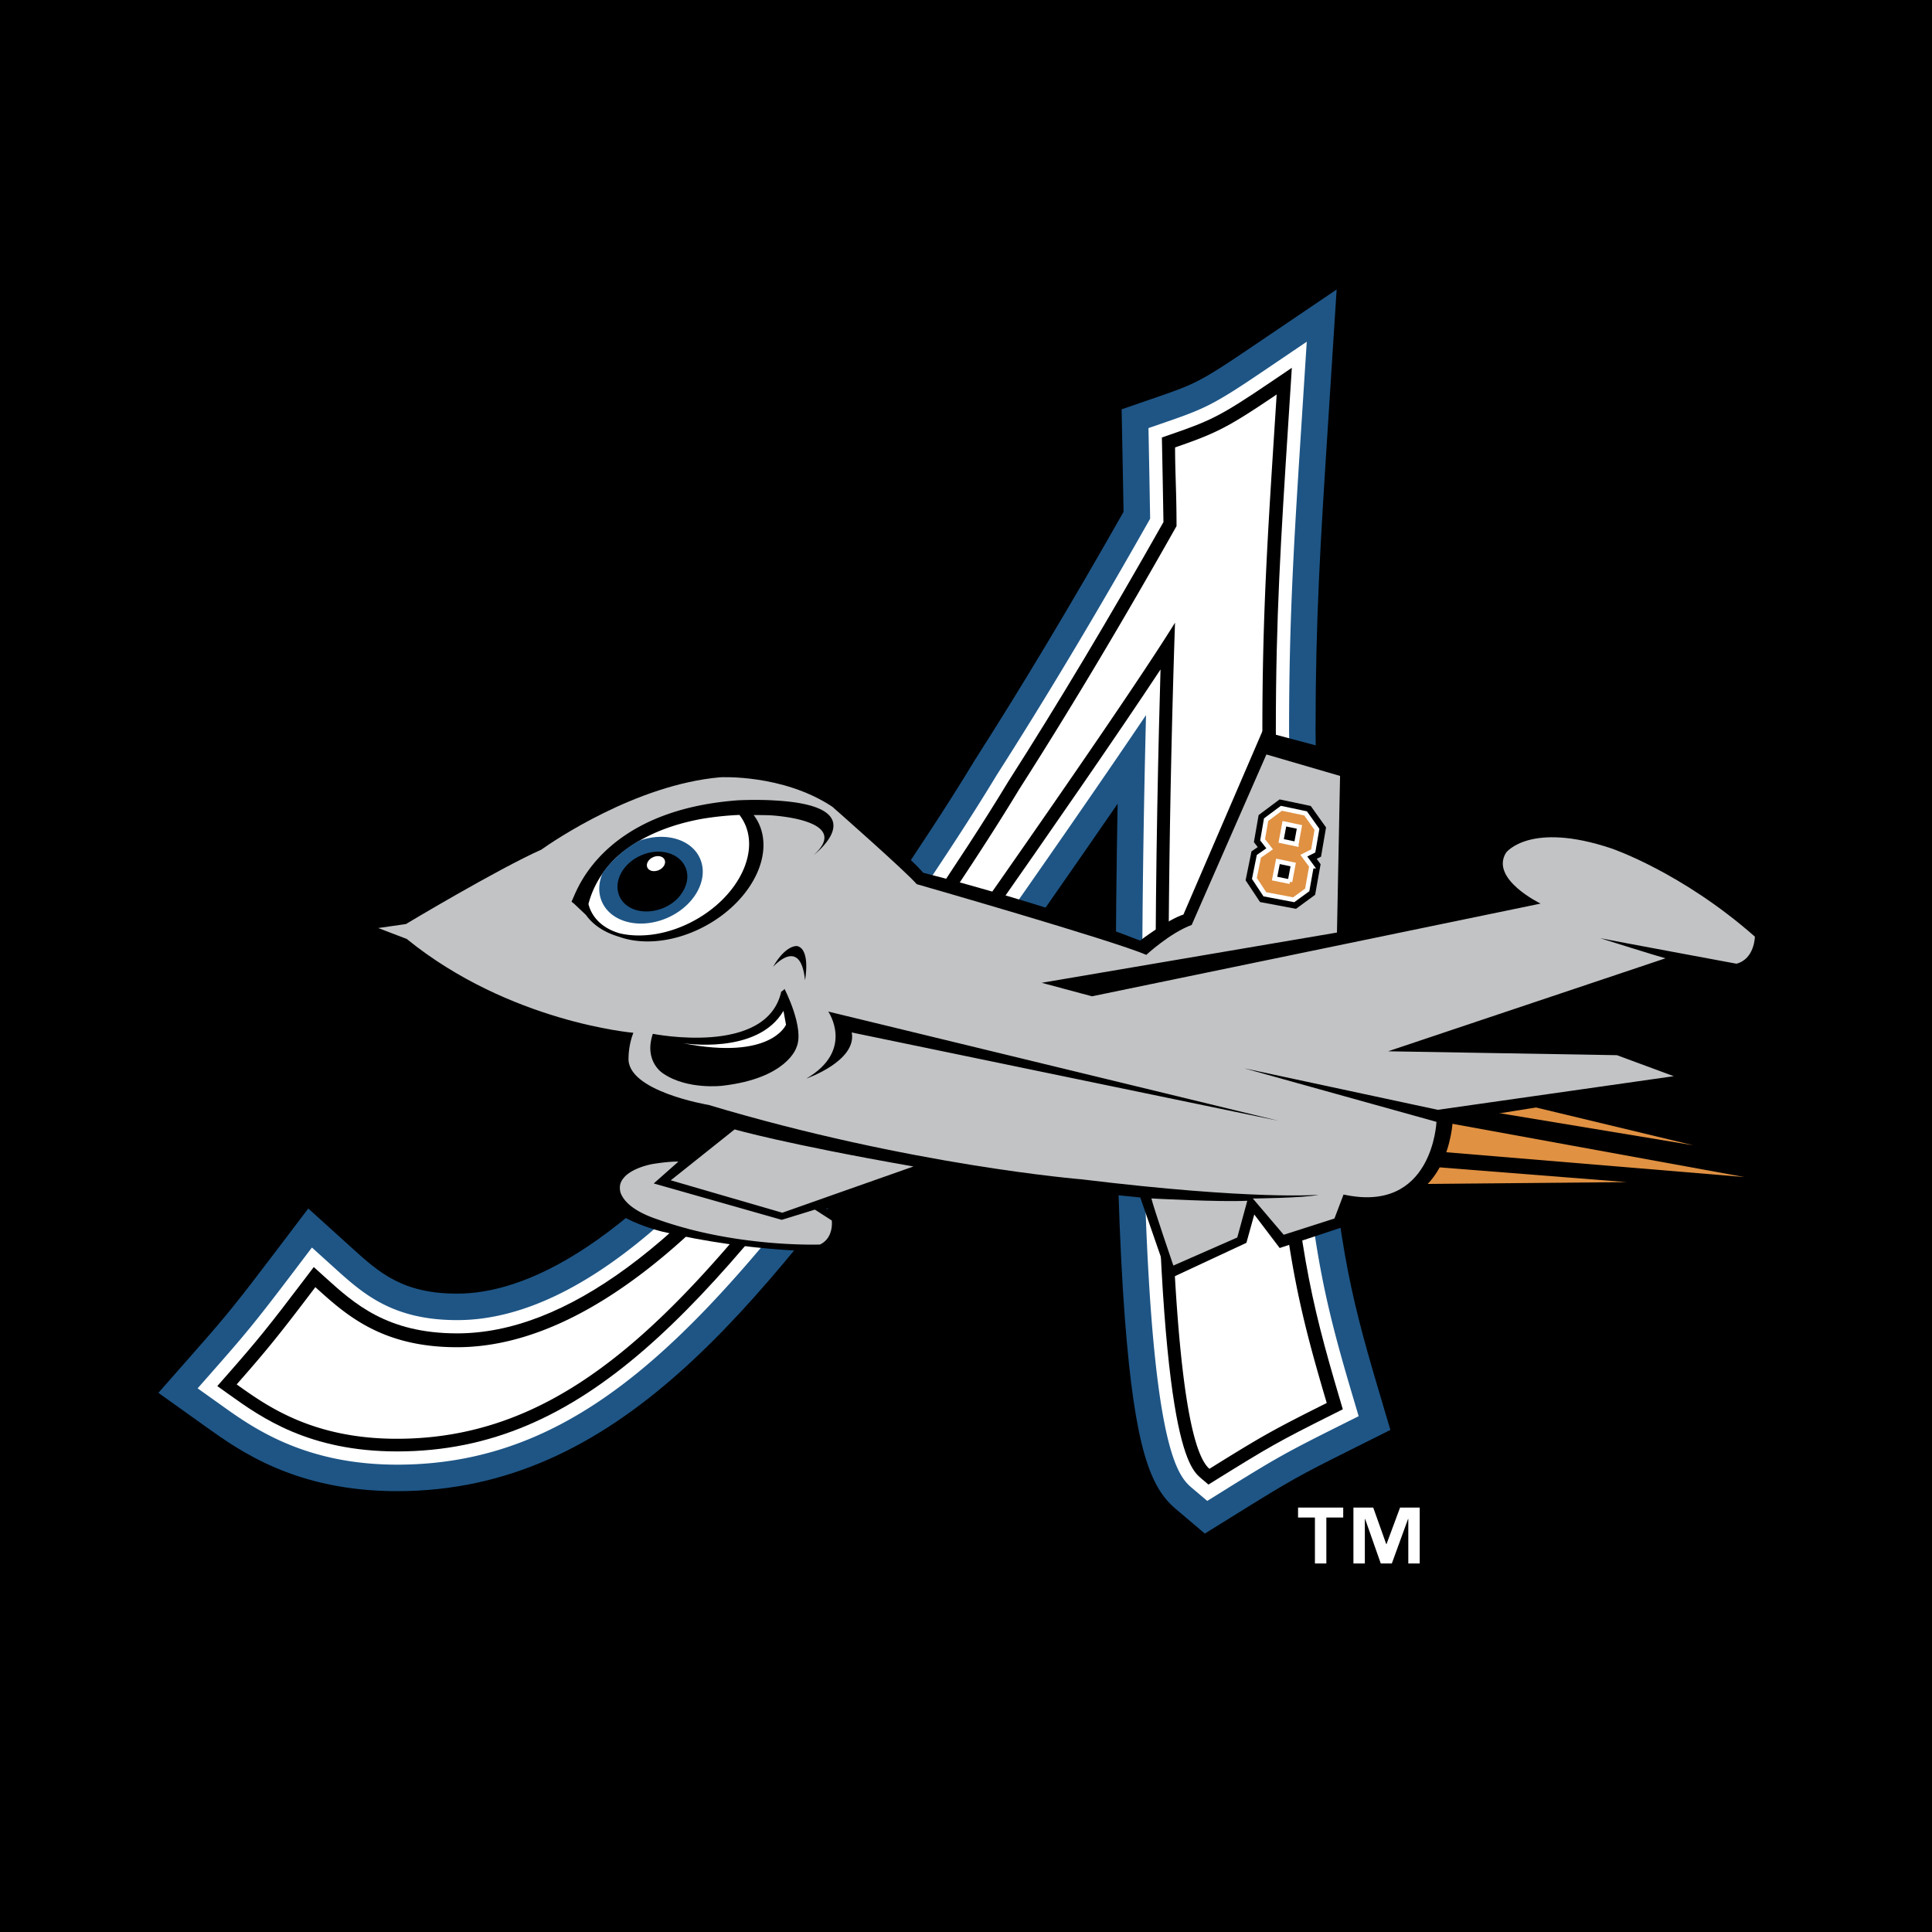
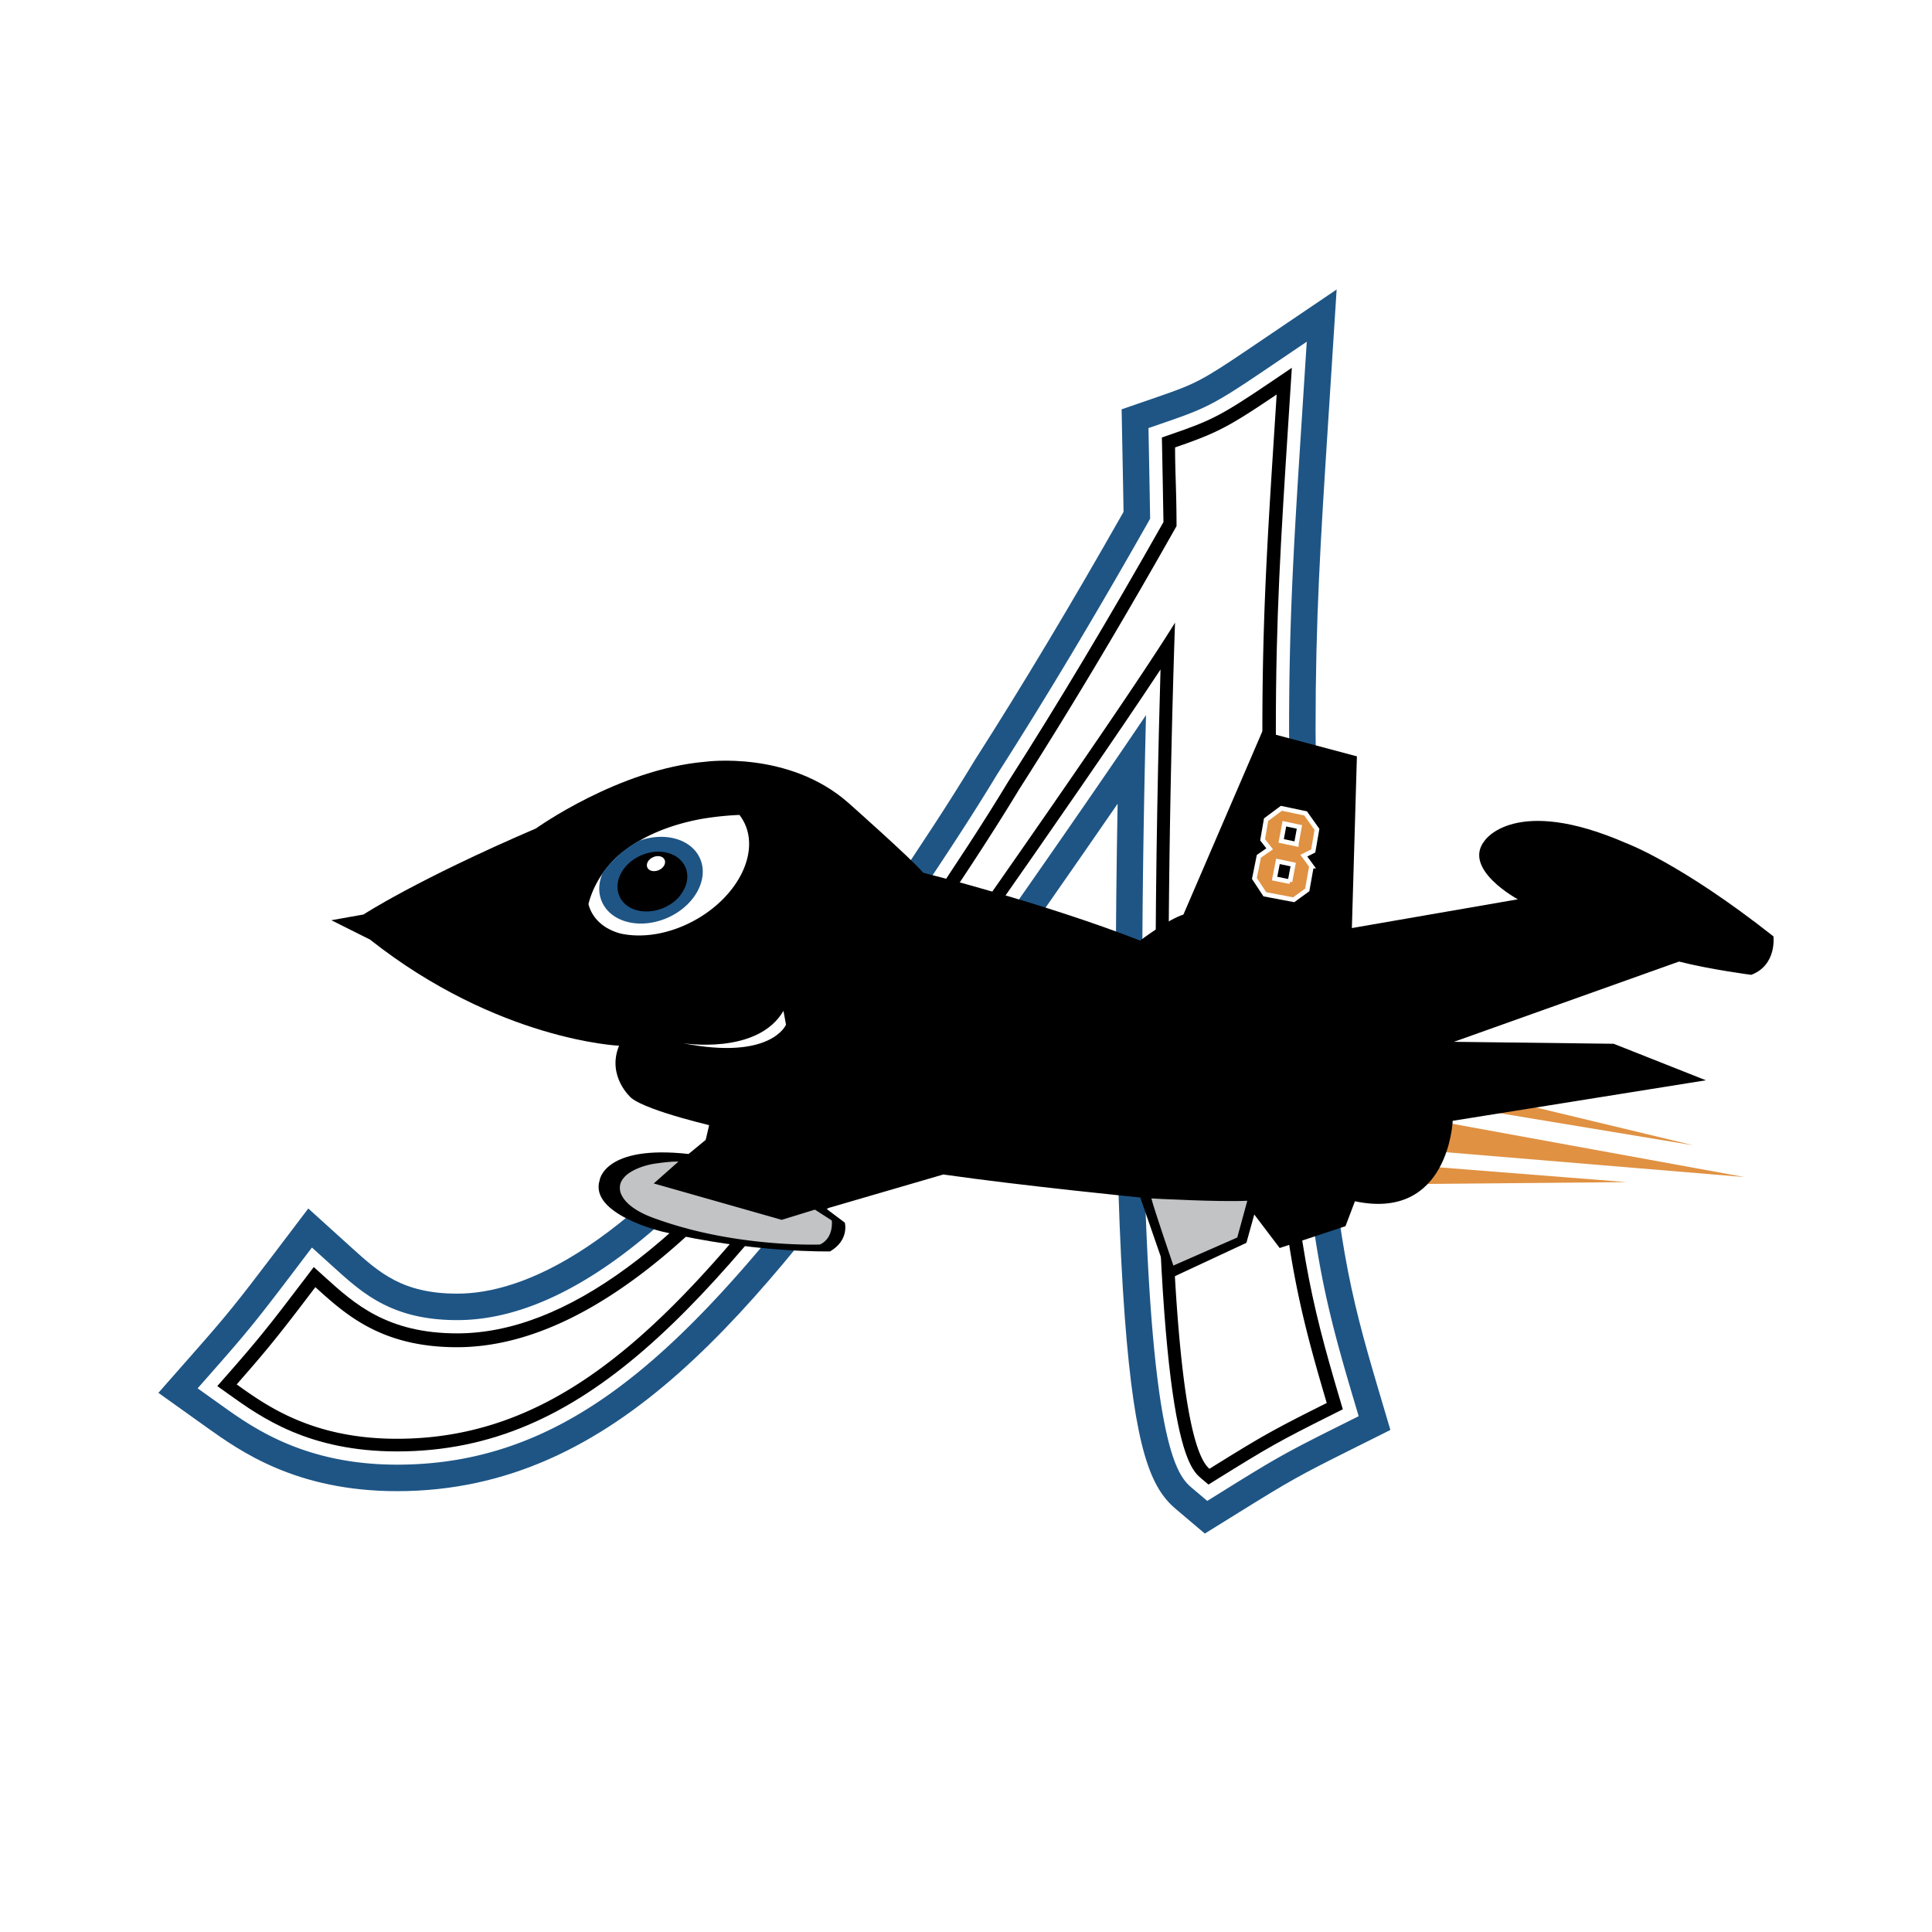
<svg xmlns="http://www.w3.org/2000/svg" width="2500" height="2500" viewBox="0 0 192.756 192.756">
  <g fill-rule="evenodd" clip-rule="evenodd">
-     <path d="M0 0h192.756v192.756H0V0z" />
    <path d="M126.797 106.596l-.154.131c-.061-.295-.139-2.525-.219-5.35-.057-.832-.113-1.682-.172-2.562l.104-.051c-.035-1.408-.07-2.863-.102-4.23h-.002c-.002-.155-.006-.308-.01-.462-.074-3.421-.129-6.197-.129-6.197l.014-.004a851.431 851.431 0 0 1-.156-15.031c0-12.131.57-20.122 1.424-33.539-4.852 3.283-5.994 3.854-10.133 5.281 0 2.568.143 4.423.143 7.85-4.994 8.847-10.133 17.552-15.697 26.259-2.713 4.481-5.62 8.863-8.56 13.228l.016.008s-8.987 13.919-10.749 15.683l-.092-.01c-7.775 10.451-21.71 26.752-36.708 26.752-7.564 0-11.132-3.281-14.128-5.992-3.57 4.709-4.712 6.137-7.851 9.705 2.999 2.139 7.564 5.422 15.985 5.422 18.499 0 30.37-14.662 47.343-37.467 0 0 23.968-33.734 30.292-43.952 0 0-2.873 79.067 3.432 84.417 5.283-3.281 6.279-3.854 11.705-6.564-3.022-10.192-4.268-15.733-5.596-33.325z" fill="#fff" />
    <path d="M126.797 106.596l-.154.131c-.061-.295-.139-2.525-.219-5.35-.057-.832-.113-1.682-.172-2.562l.104-.051c-.035-1.408-.07-2.863-.102-4.23h-.002c-.002-.155-.006-.308-.01-.462-.074-3.421-.129-6.197-.129-6.197l.014-.004a851.431 851.431 0 0 1-.156-15.031c0-12.131.57-20.122 1.424-33.539-4.852 3.283-5.994 3.854-10.133 5.281 0 2.568.143 4.423.143 7.85-4.994 8.847-10.133 17.552-15.697 26.259-2.713 4.481-5.62 8.863-8.56 13.228l.016.008s-8.987 13.919-10.749 15.683l-.092-.01c-7.775 10.451-21.71 26.752-36.708 26.752-7.564 0-11.132-3.281-14.128-5.992-3.57 4.709-4.712 6.137-7.851 9.705 2.999 2.139 7.564 5.422 15.985 5.422 18.499 0 30.37-14.662 47.343-37.467 0 0 23.968-33.734 30.292-43.952 0 0-2.873 79.067 3.432 84.417 5.283-3.281 6.279-3.854 11.705-6.564-3.022-10.192-4.268-15.733-5.596-33.325z" fill="#fff" />
    <path d="M124.434 34.921c-4.543 3.073-5.271 3.414-8.896 4.663l-3.633 1.254.139 7.243s.029 1.702.053 2.987c-5.203 9.175-10.072 17.312-14.844 24.776l-.066.109c-2.524 4.168-5.194 8.216-8.422 13.011l-.029.043-.011.052c-3.055 4.731-6.672 10.164-8.707 13.021-.017 0-.165-.016-.165-.016l-1.771 2.379c-15.139 20.352-26.011 24.623-32.467 24.623-5.467 0-7.804-2.113-10.509-4.561l-4.348-3.934-3.483 4.594c-3.575 4.715-4.641 6.035-7.607 9.406l-3.865 4.393 4.797 3.426c3.344 2.387 8.94 6.383 19.021 6.383 22.113 0 35.769-18.35 51.583-39.598l.069-.094c.66-.932 11.368-16.009 20.233-28.891-.107 5.793-.189 12.459-.189 19.292 0 .934.002 1.869.006 2.805.041 11.992.344 21.799.898 29.148 1 13.225 2.607 17.01 5.047 19.08l2.938 2.49 3.271-2.031c5.258-3.266 6.1-3.738 11.279-6.328l3.963-1.98-1.26-4.25c-2.881-9.719-4.092-15.016-5.391-32.219l-.352-4.65c-.002-.111-.012-.42-.012-.42l-.01-.135-.168-7.077-.129-6.146c.016.008-.143-14.93-.143-14.93 0-11.125.494-18.832 1.242-30.498l.861-13.458-8.923 6.038z" fill="#1e5585" />
    <path d="M125.916 37.11c-4.756 3.216-5.713 3.661-9.516 4.973l-1.816.626.1 5.293.066 3.747c-5.361 9.478-10.365 17.842-15.27 25.517-2.584 4.269-5.274 8.347-8.526 13.175-3.693 5.748-7.895 12.031-9.687 14.408l-.181-.018-.884 1.189c-12.682 17.045-24.317 25.688-34.588 25.688-6.485 0-9.433-2.666-12.283-5.244l-2.21-1.998-1.741 2.297c-3.625 4.781-4.708 6.119-7.729 9.555l-1.932 2.197 2.416 1.723c3.086 2.205 8.25 5.891 17.485 5.891 19.386 0 31.62-14.557 49.463-38.531.822-1.156 16.118-22.692 25.256-36.255-.178 7.104-.381 17.435-.381 28.138 0 .93.004 1.863.006 2.799.143 42.088 3.432 44.879 5.014 46.221l1.469 1.246 1.635-1.018c5.131-3.188 6.102-3.752 11.492-6.445l1.98-.99-.631-2.125c-2.938-9.918-4.172-15.311-5.492-32.771 0 0-.297-3.955-.355-4.711-.002-.133-.012-.434-.012-.434s-.033-.512-.059-.859a.468.468 0 0 0 .031-.014l-.152-6.385-.129-6.172c.014.001-.143-14.983-.143-14.983 0-11.209.496-18.95 1.246-30.667l.518-8.081-4.46 3.018z" fill="#fff" />
    <path d="M126.656 38.205c-4.891 3.307-5.879 3.767-9.824 5.127l-.91.314.084 4.317.072 4.126c-5.443 9.63-10.512 18.107-15.484 25.889-2.582 4.264-5.28 8.357-8.543 13.201-3.294 5.134-8.437 12.894-10.187 15.05l-.159-.014-.442.594c-12.944 17.398-24.937 26.221-35.648 26.221-6.994 0-10.274-2.967-13.169-5.586l-1.141-1.031-.871 1.148c-3.649 4.812-4.742 6.162-7.789 9.629l-.966 1.098 1.225.875c3.148 2.248 7.907 5.645 16.718 5.645 18.767 0 30.806-14.357 48.403-38 .229-.322 19.214-27.057 27.761-40.016-.193 6.647-.504 19.381-.504 32.688 0 .928.002 1.859.006 2.793.141 41.48 3.342 44.197 4.545 45.219l.734.623.818-.51c5.178-3.215 6.156-3.785 11.598-6.504l.99-.496-.314-1.061c-2.969-10.018-4.215-15.461-5.543-33.049l-.195-2.582-.094.078c-.023-.686-.051-1.545-.082-2.652 0-.031-.064-.988-.113-1.736.01-.004.064-.033.064-.033l-.131-5.539-.131-6.185c.016 0-.143-15.008-.143-15.008 0-11.251.498-19.01 1.25-30.751l.346-5.392-2.231 1.51z" />
    <path d="M126.773 106.654l-.156.133c-.059-.297-.137-2.527-.217-5.352-.057-.832-.111-1.68-.17-2.561l.102-.053c-.035-1.408-.07-2.863-.102-4.229-.004-.155-.008-.308-.01-.462-.076-3.421-.131-6.197-.131-6.197l.014-.004a851.531 851.531 0 0 1-.156-15.031c0-12.132.568-20.123 1.426-33.541-4.855 3.284-5.994 3.854-10.135 5.283 0 2.568.145 4.422.145 7.849-4.996 8.847-10.135 17.553-15.699 26.261-2.713 4.48-5.62 8.863-8.56 13.227l.017.009s-8.987 13.92-10.75 15.682l-.091-.01c-7.775 10.453-21.711 26.754-36.708 26.754-7.564 0-11.132-3.285-14.129-5.992-3.569 4.707-4.712 6.135-7.85 9.703 2.998 2.141 7.563 5.424 15.986 5.424 18.497 0 30.369-14.664 47.342-37.469 0 0 23.967-33.733 30.292-43.954 0 0-2.873 79.069 3.432 84.418 5.283-3.281 6.279-3.854 11.705-6.564-3.022-10.189-4.266-15.732-5.597-33.324z" fill="#fff" />
    <path fill="#d06537" stroke="#000" stroke-width="1.654" stroke-miterlimit="2.613" d="M130.256 87.09l-.742-1.033.922-.459.38-2.12-1.109-1.572-2.379-.515-1.504 1.111-.355 1.976.687.891-1.068.726-.455 2.173 1.025 1.565 2.838.554 1.33-.96.43-2.337z" />
    <path stroke="#000" stroke-width="1.654" stroke-miterlimit="2.613" d="M128.113 88.598l-1.511-.317.341-1.69 1.5.32-.33 1.687zM128.76 84.907l-1.489-.322.327-1.689 1.476.325-.314 1.686z" />
    <path fill="#e09142" stroke="#fff" stroke-width=".451" stroke-miterlimit="2.613" d="M130.238 87.08l-.748-1.032.928-.459.377-2.119-1.109-1.578-2.375-.514-1.51 1.111-.354 1.977.69.89-1.069.729-.449 2.173 1.018 1.562 2.832.555 1.336-.96.433-2.335z" />
    <path stroke="#fff" stroke-width=".451" stroke-miterlimit="2.613" d="M128.113 88.598l-1.511-.317.341-1.69 1.5.32-.33 1.687zM128.76 84.907l-1.489-.322.327-1.689 1.476.325-.314 1.686z" />
    <path d="M77.508 80.323s-1.441-.117-3.545-.04c-10.99.731-14.835 6.25-16.069 8.982l.002-.021-.403.915.263.217 1.142 1.092c.588.835 1.582 1.666 3.262 2.172 2.365.859 5.573.553 8.545-1.062 4.568-2.482 6.848-7.087 5.089-10.292a4.685 4.685 0 0 0-.353-.54c.516 0 1.046.01 1.595.031 0 0 8.22.435 4.278 3.939-.001 0 6.353-4.774-3.806-5.393z" />
    <path d="M74.41 82.287a4.683 4.683 0 0 0-.368-.562 29.757 29.757 0 0 0-3.706.369c-4.278.753-6.88 2.38-8.346 3.676-1.827 1.696-2.553 3.523-2.838 4.63.138.609.73 2.227 3.087 2.902 2.144.505 4.828.124 7.34-1.241 4.342-2.359 6.505-6.734 4.831-9.774z" fill="#fff" />
    <path d="M70.144 85.988c-.83-1.911-3.396-2.656-5.903-1.803-.006.002-.012.007-.019.011l-.008-.007c-.074.038-.141.083-.211.124a2.476 2.476 0 0 0-.158.083l.012-.012c-1.947 1.109-3.125 2.743-3.125 2.743l.009-.008a5.496 5.496 0 0 0-.182.238h.007l-.007.01c-.407.937-.464 1.934-.077 2.824.891 2.043 3.773 2.76 6.444 1.596 2.663-1.162 4.106-3.76 3.218-5.799z" fill="#1e5585" />
    <path d="M68.699 86.822c-.625-1.426-2.58-1.954-4.374-1.167-1.79.775-2.744 2.568-2.122 3.997.586 1.34 2.347 1.864 4.045 1.282l.016-1.286 1.388.501c1.064-.901 1.528-2.223 1.047-3.327z" />
    <path d="M64.787 86.879c-.153-.354.102-.806.576-1.014.467-.206.981-.086 1.127.268.157.35-.104.806-.571 1.01-.476.205-.98.087-1.132-.264z" fill="#fff" />
    <path d="M126.867 112.092L82.662 101.1s2.601 3.814-2.193 6.574c0 0 4.998-1.693 4.49-4.506l41.908 8.924zM77.25 96.689s2.726-3.096 3.144 1.322c0 0 .596-3.025-.748-3.366 0 .001-1.104-.185-2.396 2.044zM65.399 102.426s10.879 3.236 12.848-3.049c0 0 .25-.104.342-.246 0 0 1.651 4.072.66 5.879 0 0-1.138 2.963-7.524 3.139 0 0-3.417.125-5.645-1.707 0-.001-1.832-1.331-.681-4.016z" />
    <path d="M68.248 103.598s7.138 1.84 10.043-2.324l.129 1.389c-.001-.001-1.755 3.419-10.172.935z" fill="#fff" />
    <path fill="#e09142" d="M133.703 105.801l35.242 8.465-33.205-5.502-2.037-2.963zM132.273 115.576l30.022 2.363-33.596.305 3.574-2.668zM136.379 110.566l37.668 6.87-37.854-3.151.186-3.719z" />
    <path d="M176.936 93.421c-9.281-7.326-14.719-9.312-14.719-9.312-11.086-4.821-14.088-.241-14.088-.241-2.289 2.84 3.307 5.855 3.307 5.855l-16.559 2.87.502-17.133-9.428-2.509-7.881 18.296c-1.518.465-4.324 2.596-4.324 2.596-9.621-3.775-21.643-6.768-21.643-6.768-.974-1.225-7.477-6.988-7.477-6.988-5.942-5.231-14.222-4.089-14.222-4.089-8.658.719-16.924 6.653-16.924 6.653-11.94 5.133-17.214 8.589-17.214 8.589l-3.208.572 3.859 1.931c12.765 10.08 24.846 10.589 24.846 10.589-1.252 3.07 1.214 5.209 1.214 5.209 1.696 1.377 8.895 2.982 8.895 2.982l-3.174 2.611c-8.41-.938-8.869 2.609-8.869 2.609-1.08 3.398 6.244 5.137 6.244 5.137 9.077 2.15 16.746 1.973 16.746 1.973 1.948-1.152 1.468-2.869 1.468-2.869l-1.858-1.396 11.687-3.408c7.922 1.135 19.65 2.295 19.65 2.295l2.82 8.143 7.768-3.619.785-2.828 2.535 3.344 6.566-2.178.941-2.486c9.371 1.988 9.756-8.027 9.756-8.027l25.26-4.043-9.201-3.643-15.936-.195 22.457-8.007c3.117.794 7.203 1.324 7.203 1.324 2.583-.971 2.216-3.839 2.216-3.839z" />
    <path d="M114.875 119.57s6.787.371 9.568.23l-1 3.664-6.377 2.801c0 .001-1.984-5.798-2.191-6.695z" fill="#c1c3c5" />
-     <path d="M37.734 92.591l2.76-.396s9.088-5.449 13.524-7.431l.108-.077c1.038-.733 9.297-6.4 17.734-7.138 0 0 6.217-.341 11.173 2.933 0 0 7.324 6.439 8.424 7.729 0 0 19.606 5.624 22.907 7.057 0 0 2.363-2.185 4.531-2.987l7.455-17.008 7.348 2.143-.309 15.625-29.463 5.013 5.021 1.348 44.76-9.25s-5.09-2.453-3.445-5.085c0 0 2.365-3.153 10.527-.413 0 0 7 2.367 14.297 8.796 0 0-.029 2.229-1.84 2.7 0 0-12.51-2.324-13.6-2.546 0 0 5.783 1.816 6.518 2.007l-27.676 9.276 22.834.389 5.67 2.096-23.541 3.355-19.322-4.143 19.188 5.344s-.369 9.207-9.271 7.25l-.908 2.391-5.062 1.625-3.082-3.619s5.176-.047 6.57-.371c0 0-6.4.559-23.646-1.541 0 0-17.062-1.381-37.227-7.424 0 0-8.256-1.371-7.979-4.746 0 0-.015-1.201.477-2.451 0 0-12.361-1.041-22.61-9.363l-2.845-1.088zM78.045 120.994l13.091-4.615c-12.765-2.234-17.843-3.697-17.843-3.697l-6.37 5.078 11.122 3.234z" fill="#c1c3c5" />
    <path d="M82.985 121.766l-1.68-1.082-3.31 1.02-12.771-3.631 2.465-2.182c-.853-.018-2.068.16-2.625.25-2.195.453-2.817 1.359-2.817 1.359h.002a1.549 1.549 0 0 0-.366.656l-.005.021a1.666 1.666 0 0 0 .039.822v.002c.019.061.05.123.078.188.037.082.082.164.139.254.02.035.04.068.066.102.448.654 1.415 1.465 3.504 2.146l.062.025c.819.287 1.639.539 2.453.766.127.031.245.064.377.096l-.008.006c6.898 1.83 13.222 1.582 13.222 1.582 1.415-.674 1.175-2.4 1.175-2.4z" fill="#c1c3c5" />
    <path stroke="#000" stroke-width="1.679" stroke-miterlimit="2.613" d="M130.867 86.426l-.76-1.045.938-.472.369-2.154-1.135-1.59-2.416-.508-1.521 1.137-.35 2.006.705.902-1.082.743-.449 2.208 1.051 1.585 2.883.542 1.343-.982.424-2.372z" />
    <path stroke="#000" stroke-width="1.679" stroke-miterlimit="2.613" d="M128.701 87.967l-1.535-.312.336-1.718 1.521.317-.322 1.713zM129.334 84.217l-1.512-.317.321-1.717 1.503.32-.312 1.714z" />
    <path fill="#e09142" stroke="#fff" stroke-width=".458" stroke-miterlimit="2.613" d="M130.848 86.413l-.764-1.042.937-.471.372-2.153-1.133-1.595-2.414-.508-1.528 1.136-.347 2.008.703.901-1.076.745-.446 2.209 1.043 1.58 2.879.546 1.35-.982.424-2.374z" />
    <path stroke="#fff" stroke-width=".458" stroke-miterlimit="2.613" d="M128.701 87.967l-1.535-.312.336-1.718 1.521.317-.322 1.713zM129.334 84.217l-1.512-.317.321-1.717 1.503.32-.312 1.714z" />
    <path d="M127.572 111.824l-44.936-10.9s2.665 3.854-2.188 6.686c0 0 5.062-1.748 4.532-4.6l42.592 8.814zM77.119 96.477s2.748-3.157 3.199 1.322c0 0 .586-3.073-.779-3.411 0 0-1.123-.181-2.42 2.089zM65.133 103.143s11.36 2.281 12.811-4.205c0 0 .246-.127.327-.277 0 0 2.038 3.941 1.188 5.844 0 0-.899 3.076-7.384 3.82 0 0-3.468.432-5.896-1.211-.001-.001-1.983-1.175-1.046-3.971z" />
    <path d="M68.147 104.08s7.427 1.213 10.02-3.227l.253 1.383s-1.487 3.59-10.273 1.844z" fill="#fff" />
    <path d="M77.285 79.862s-1.465-.11-3.598-.02c-11.153.806-15.021 6.43-16.261 9.21l.004-.021s-.365.84-.407.929l.271.22 1.164 1.101c.603.846 1.615 1.683 3.323 2.187 2.407.858 5.66.528 8.669-1.126 4.624-2.546 6.909-7.235 5.104-10.479a4.423 4.423 0 0 0-.361-.544 42.32 42.32 0 0 1 1.618.021s8.347.395 4.365 3.973c0 0 6.423-4.882-3.891-5.451z" />
    <path d="M74.15 81.874a4.861 4.861 0 0 0-.375-.569 30.35 30.35 0 0 0-3.761.395c-4.335.79-6.968 2.458-8.449 3.78-1.844 1.733-2.572 3.592-2.855 4.716.145.619.755 2.257 3.152 2.931 2.179.499 4.901.094 7.443-1.305 4.394-2.419 6.564-6.873 4.845-9.948z" fill="#fff" />
    <path d="M69.841 85.655c-.852-1.934-3.461-2.676-6.003-1.795a.095.095 0 0 1-.017.012l-.007-.007c-.075.04-.143.084-.212.127-.071.036-.125.063-.162.084l.012-.012c-1.969 1.138-3.157 2.803-3.157 2.803l.009-.008c-.116.149-.184.243-.184.243l.009-.001-.007.01c-.407.955-.461 1.965-.062 2.868.916 2.068 3.845 2.779 6.55 1.583 2.695-1.194 4.145-3.842 3.231-5.907z" fill="#1e5585" />
    <path d="M67.883 89.309c.665-.856.894-1.899.497-2.8-.643-1.444-2.629-1.968-4.445-1.158-1.813.799-2.771 2.622-2.132 4.069.54 1.216 2.033 1.754 3.577 1.421v.001s.201-.036.495-.135c.015-.006.027-.006.042-.011v-.002c.387-.135.923-.38 1.416-.803l.003.001.022-.021c.108-.094.215-.196.317-.308.036-.04.068-.08.103-.122.037-.042.073-.087.105-.132z" />
    <path d="M64.583 86.549c-.157-.356.098-.819.58-1.03.472-.214.996-.095 1.147.264.16.355-.101.82-.575 1.028-.483.209-.994.094-1.152-.262z" fill="#fff" />
    <path d="M70.803 112.039l-.412 1.762 2.115-1.352-1.703-.41z" />
    <path d="M134.014 151.404h-1.684v4.586h-1.139v-4.586h-1.684v-.994h4.506v.994h.001zm7.632 4.586h-1.139v-4.439h-.027l-1.617 4.439h-1.102l-1.561-4.439h-.029v4.439h-1.139v-5.58h1.975l1.299 3.645h.027l1.352-3.645h1.961v5.58z" fill="#fff" />
  </g>
</svg>